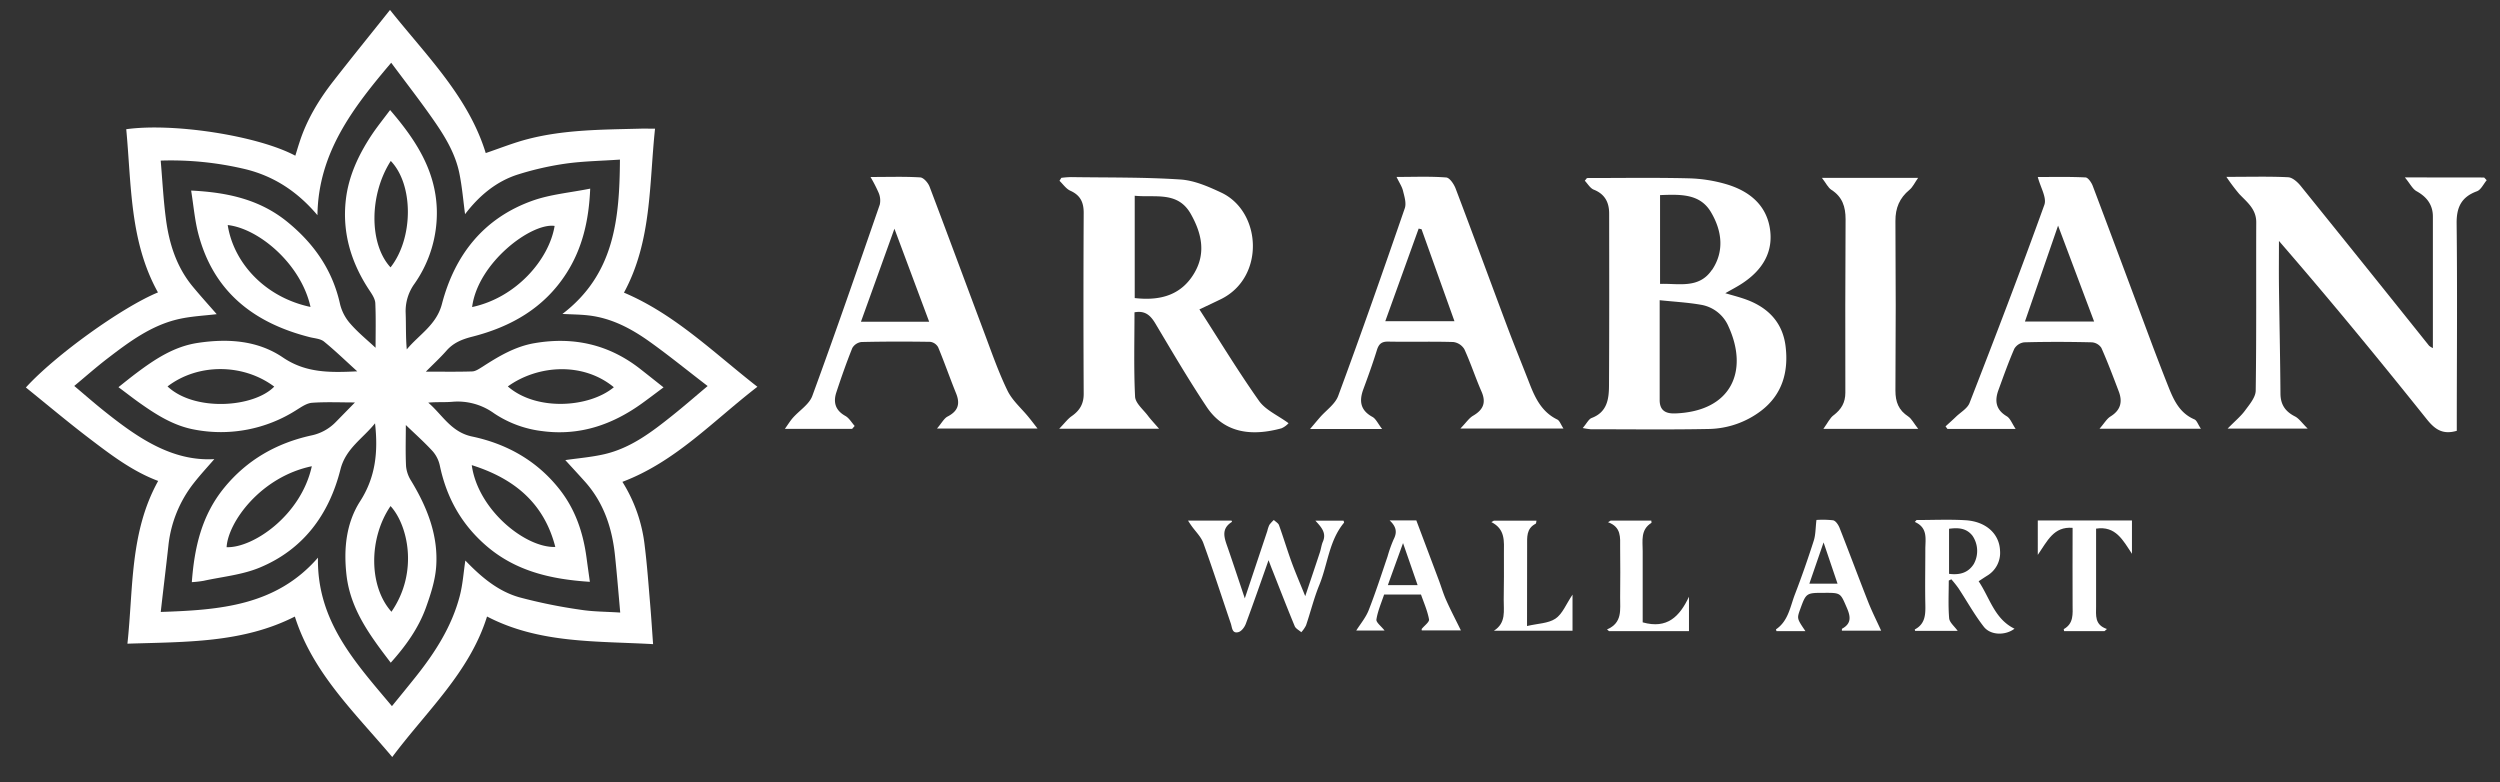
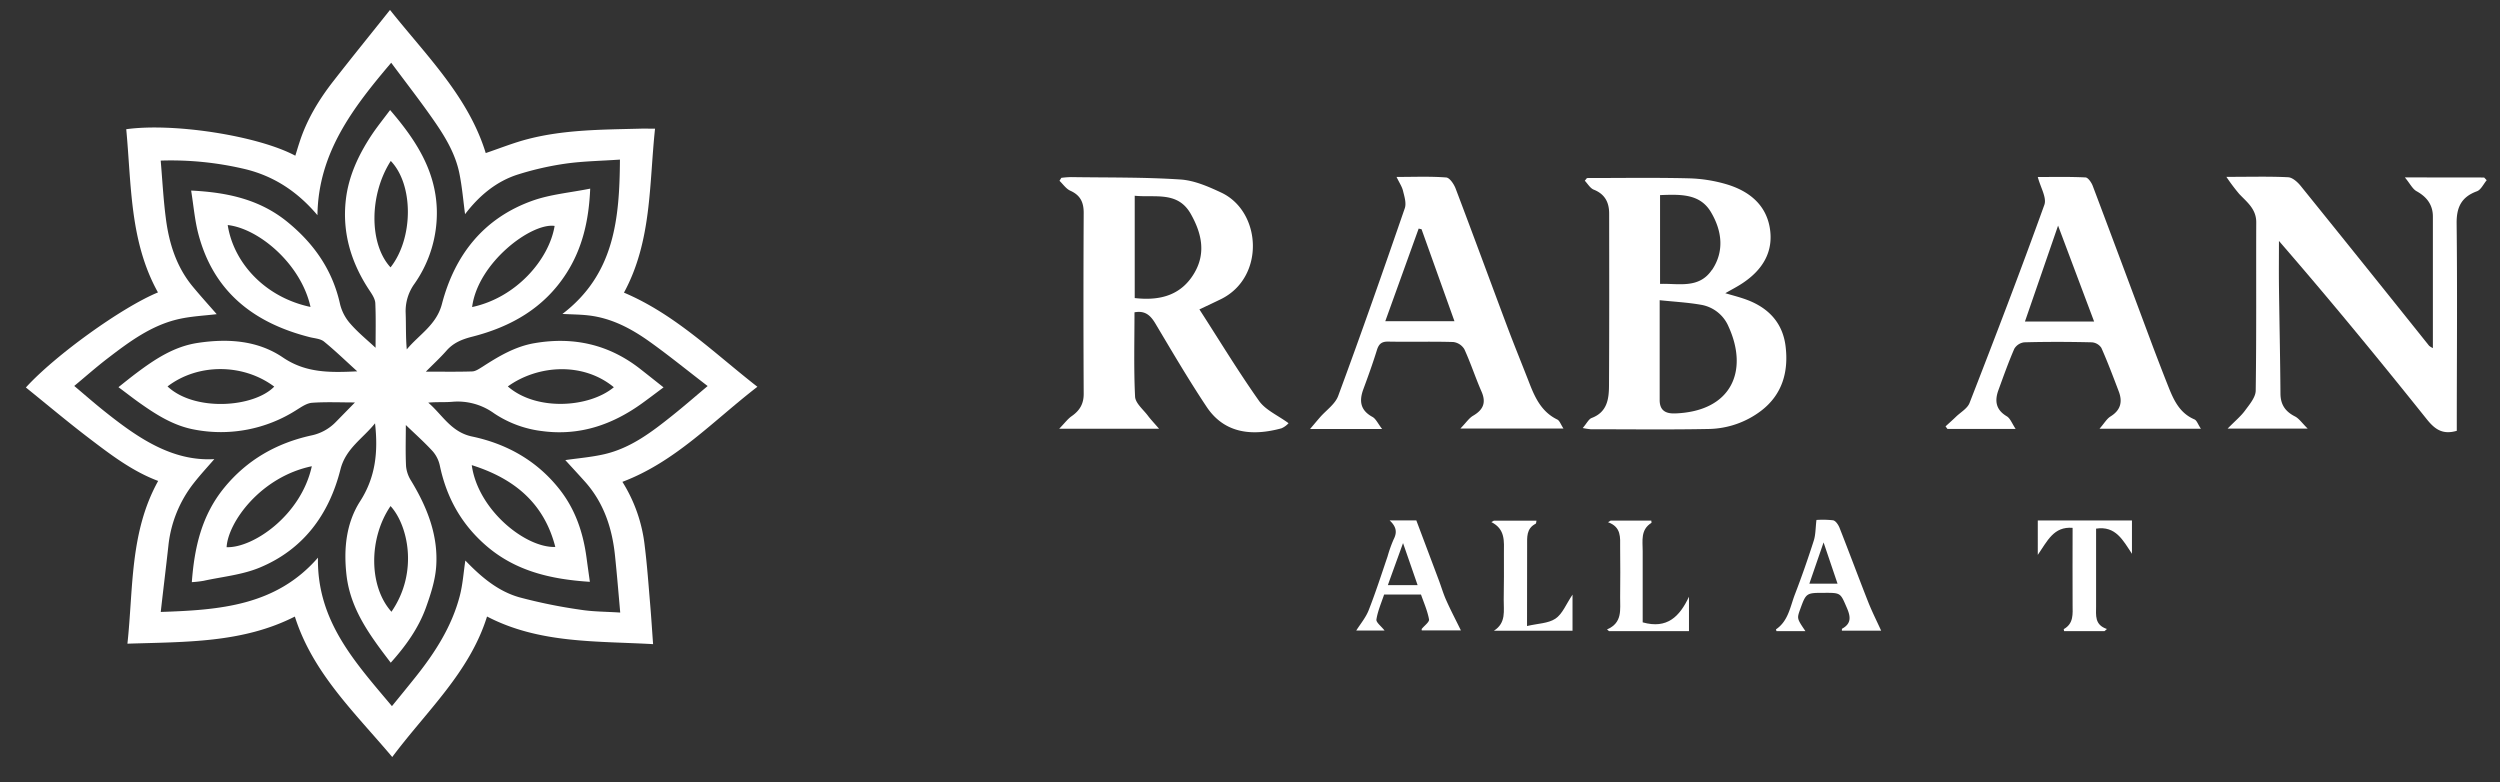
<svg xmlns="http://www.w3.org/2000/svg" viewBox="0 0 975.9 305.43" data-name="Layer 1" id="Layer_1">
  <rect x="0" y="0" width="975.9" height="305.43" fill="#333333" stroke="none" />
  <defs>
    <style>.cls-1{fill:#fff;}</style>
  </defs>
  <path d="M969.71,69.29l1,1.06c-1.26,1.49-2.24,3.74-3.83,4.32-6.1,2.24-8,6.3-7.91,12.64.28,25.07.09,50.14.06,75.2v5.66c-5.55,1.63-8.59-.61-11.74-4.55-18.69-23.37-37.67-46.49-57.68-69.56,0,5.74-.06,11.47,0,17.2.17,14.11.49,28.21.59,42.31,0,4.36,1.9,7.09,5.69,9,1.56.81,2.67,2.5,4.93,4.73H869.58c2.94-3,5.16-4.81,6.8-7.05s4.12-5.13,4.16-7.74c.32-21.91.12-43.83.21-65.74,0-5.2-3.61-7.85-6.66-11.07a77.44,77.44,0,0,1-5-6.66c9.2,0,16.66-.22,24.1.15,1.7.08,3.67,1.86,4.9,3.37q25.14,31.13,50.12,62.39a6.51,6.51,0,0,0,1.49.93c0-17.34,0-34.33,0-51.33,0-4.57-2.34-7.67-6.35-9.9-1.62-.89-2.58-3-4.59-5.4Z" class="cls-1" />
  <path d="M859.16,167.37h-39.6c1.91-2.18,2.85-3.91,4.31-4.81,3.94-2.44,4.76-5.69,3.21-9.76-2.17-5.71-4.32-11.43-6.79-17a4.87,4.87,0,0,0-3.71-2.17c-8.8-.21-17.59-.24-26.39,0a5.23,5.23,0,0,0-3.88,2.51c-2.3,5.28-4.23,10.74-6.21,16.16-1.53,4.22-1,7.67,3.28,10.21,1.33.8,2,2.73,3.44,4.93H760.21l-.75-1c1.38-1.27,2.78-2.5,4.12-3.8,1.81-1.74,4.43-3.2,5.26-5.35,10-25.69,19.86-51.41,29.2-77.34,1-2.8-1.55-6.88-2.57-10.85,5.87,0,12.25-.15,18.6.16,1,0,2.36,2,2.85,3.3,7.93,21,15.74,42,23.6,63.06,2,5.25,4,10.49,6.08,15.7s4.43,10,10,12.39C857.57,164.1,858,165.71,859.16,167.37Zm-68.7-41.86h27c-4.61-12.25-9.13-24.3-14.07-37.44Z" class="cls-1" />
-   <path d="M748.78,167.4h-37c1.69-2.34,2.52-4.22,4-5.32,3-2.29,4.57-4.91,4.57-8.8q-.09-33.84.09-67.72c0-4.84-1.25-8.71-5.52-11.45-1.32-.84-2.08-2.56-3.72-4.69h37.56c-1.35,1.92-2.1,3.64-3.4,4.7-3.87,3.21-5.49,7.08-5.46,12.14q.23,33.12,0,66.24c0,4.41,1.25,7.63,5,10.07C746.25,163.48,747.1,165.3,748.78,167.4Z" class="cls-1" />
  <path d="M697,135c1.25,9.95-1.16,18.89-9.42,25.27a34.77,34.77,0,0,1-20.8,7.19c-15.27.3-30.55.1-45.83.1a29.58,29.58,0,0,1-3.12-.47c1.61-1.88,2.33-3.49,3.5-3.93,6-2.26,6.73-7.32,6.76-12.54.12-22.42.09-44.84.06-67.27,0-4.32-1.63-7.57-6-9.31-1.41-.56-2.36-2.29-3.51-3.49l.85-1.05c13.2,0,26.41-.21,39.61.11A56.9,56.9,0,0,1,674.19,72c8.35,2.55,15,7.65,16.63,16.73,1.68,9.51-2.8,16.67-10.66,21.85-2,1.34-4.26,2.48-6.67,3.88,2.88.85,5.65,1.54,8.32,2.53C690.24,120.12,695.82,125.89,697,135Zm-43.18,26.39c22.18-.77,28.84-16.67,20.92-33.94a14.25,14.25,0,0,0-10.87-8.5c-5.16-.9-10.43-1.17-16-1.76,0,13.68,0,26.22,0,38.76C647.79,160.06,650,161.51,653.78,161.38Zm14.47-56c4.94-7.32,3.89-15.32-.38-22.55s-11.7-7-19.89-6.68v34.66C655.17,110.56,663.2,112.85,668.25,105.36Z" class="cls-1" />
  <path d="M610.32,167.29H570.07c2.28-2.35,3.37-4.07,4.95-5,3.94-2.29,5.22-5.07,3.3-9.45-2.39-5.45-4.22-11.14-6.7-16.53a5.89,5.89,0,0,0-4.31-2.8c-8.46-.26-16.94,0-25.4-.16-2.68-.05-3.73,1-4.47,3.46-1.55,5-3.35,10-5.2,15-1.74,4.64-1.3,8.31,3.5,10.93,1.34.73,2.09,2.53,3.78,4.72H511.4c1.81-2.13,2.83-3.37,3.9-4.59,2.4-2.75,5.88-5.1,7.07-8.31,9-24.31,17.55-48.77,26-73.26.68-2-.15-4.58-.69-6.8-.4-1.66-1.45-3.18-2.53-5.43,6.91,0,13.18-.27,19.39.21,1.36.1,3.05,2.63,3.7,4.38,6.8,17.9,13.39,35.88,20.12,53.82,2.84,7.56,5.9,15,8.83,22.56,2.21,5.64,4.83,10.88,10.7,13.72C608.82,164.21,609.25,165.67,610.32,167.29Zm-69.56-41.91h27c-4.36-12.19-8.59-24-12.84-35.89l-1.13-.26Z" class="cls-1" />
  <path d="M503,165.2a8,8,0,0,1-2.77,2c-10.74,2.92-22,2.49-29.24-8.43-7.05-10.59-13.49-21.6-20-32.52-1.89-3.15-4-5.11-8.13-4.33,0,11.05-.31,22,.23,32.91.12,2.52,3.14,5,4.92,7.33,1.13,1.52,2.44,2.89,4.45,5.21h-39c2.24-2.3,3.37-3.88,4.88-4.92,3.1-2.16,4.71-4.76,4.69-8.7q-.18-35.36,0-70.7c0-4.17-1.36-6.87-5.24-8.61-1.65-.75-2.82-2.54-4.21-3.86.25-.39.48-.78.73-1.16a36.21,36.21,0,0,1,3.74-.29c14.26.22,28.55,0,42.76.94,5.39.35,10.85,2.74,15.87,5.09,15.82,7.39,17.25,33.1-.08,41.62-2.51,1.22-5,2.4-8.4,4,7.76,12,15.1,24.15,23.27,35.7C494,160.07,498.81,162.12,503,165.2Zm-36.57-59c4.38-7.74,2.51-15.42-1.58-22.66-5.07-9-13.86-6.32-21.9-7.13v39.94C453.22,117.53,461.42,115.07,466.45,106.18Z" class="cls-1" />
-   <path d="M405,167.27H365.77c1.87-2.17,2.76-4,4.2-4.71,4-2.09,4.92-4.87,3.25-9-2.43-6-4.53-12.06-7-18a4.17,4.17,0,0,0-3.07-2.12c-9-.14-17.93-.14-26.9.07a4.81,4.81,0,0,0-3.54,2.34c-2.28,5.67-4.3,11.45-6.21,17.24-1.3,3.9-.45,7.07,3.47,9.26,1.5.83,2.46,2.59,3.66,3.93l-1,1.14H306.38c1.41-2,2.18-3.26,3.16-4.35,2.52-2.86,6.33-5.2,7.55-8.51,9.09-24.78,17.71-49.76,26.35-74.71A7.62,7.62,0,0,0,343,75.3a56.32,56.32,0,0,0-3.19-6.21c7,0,13.21-.22,19.43.16,1.3.09,3.06,2.12,3.63,3.62C370,91.7,377,110.62,384.07,129.48c2.91,7.73,5.61,15.59,9.21,23,1.91,3.94,5.56,7,8.39,10.53C402.6,164.15,403.49,165.32,405,167.27Zm-68.93-41.68h26.64c-4.54-12.14-8.86-23.72-13.56-36.31C344.59,102,340.4,113.6,336.08,125.59Z" class="cls-1" />
-   <path d="M495.19,218.67c-3,8.52-5.86,16.73-8.89,24.88-.48,1.28-1.68,2.88-2.85,3.2-2.56.7-2.46-1.84-3-3.38-3.56-10.47-6.95-21-10.72-31.39-.9-2.48-3.07-4.51-4.64-6.75-.36-.5-.69-1-1.33-2h17c0,.09.2.47.15.49-4.51,2.8-2.89,6.5-1.6,10.22,2.19,6.34,4.28,12.71,6.61,19.64l8.8-26.34a11.6,11.6,0,0,1,.78-2.33,12.75,12.75,0,0,1,1.76-1.93c.68.68,1.71,1.23,2,2,1.72,4.76,3.17,9.62,4.9,14.38,1.53,4.19,3.31,8.3,5.35,13.36,2.09-6.24,3.94-11.7,5.74-17.17.44-1.34.58-2.8,1.14-4.08,1.47-3.35-.47-5.58-2.92-8.22h11c0,.17.3.65.17.81-5.86,7.05-6.33,16.25-9.64,24.32-2.09,5.1-3.4,10.52-5.18,15.75a11.59,11.59,0,0,1-1.85,2.66c-.88-.78-2.16-1.39-2.57-2.37-2.93-7.07-5.69-14.2-8.5-21.32C496.36,221.78,495.83,220.36,495.19,218.67Z" class="cls-1" />
-   <path d="M748.14,203c6.36,0,12.74-.3,19.08.08,8.06.47,13.24,5.32,13.51,11.84a10.38,10.38,0,0,1-5.09,9.85c-1,.63-1.95,1.27-3.26,2.13,4.39,6.52,6.17,14.71,14,18.52-3.45,2.67-9.31,2.69-12-.79-3.67-4.71-6.58-10-9.87-15a44.1,44.1,0,0,0-2.79-3.5l-1,.51c0,4.9-.26,9.82.15,14.69.14,1.63,2,3.1,3.33,4.93H747.57c0-.15-.16-.53-.1-.56,4.19-2.19,4.19-6,4.1-10-.14-7.1,0-14.19,0-21.29,0-4,1.1-8.36-4.1-10.67Zm12.69,21c4.11.53,7.46-.35,9.67-3.86a10.52,10.52,0,0,0-.52-11c-2.43-3.1-5.69-3.18-9.15-2.73Z" class="cls-1" />
  <path d="M704.76,246.36h-11.3c-.07-.28-.23-.66-.15-.71,4.78-3.27,5.49-8.78,7.34-13.6,2.66-6.91,5.1-13.91,7.37-21,.75-2.34.67-4.93,1.05-8.08a36.32,36.32,0,0,1,6.47.13c1,.16,2,1.67,2.49,2.8,3.8,9.64,7.4,19.36,11.2,29,1.51,3.82,3.37,7.5,5.1,11.3H719c0-.35,0-.71.06-.77,3.75-2.05,3.36-4.76,1.85-8.22-2.49-5.72-2.27-5.81-8.7-5.79-7.16,0-7.16,0-9.51,6.47C701.43,241.45,701.43,241.45,704.76,246.36Zm1.54-18.52h11c-1.78-5.27-3.47-10.24-5.45-16.1Z" class="cls-1" />
  <path d="M542.46,203.15h10.42c2.86,7.61,5.8,15.39,8.72,23.18,1,2.64,1.78,5.37,2.93,7.94,1.78,4,3.79,7.81,5.75,11.82H555c0-.18-.09-.47,0-.6,1-1.26,3-2.67,2.84-3.69-.61-3.32-2-6.48-3.14-9.71l-14.4,0c-1.07,3.23-2.48,6.41-3,9.73-.18,1.13,1.86,2.61,3.18,4.31H529.43c1.56-2.5,3.69-5,4.83-7.89,2.71-6.9,5-14,7.38-21a51.91,51.91,0,0,1,2.36-6.65C545.34,208,545.29,205.79,542.46,203.15Zm10.92,25.27L547.69,212c-2.13,5.92-4,11-5.92,16.4Z" class="cls-1" />
  <path d="M821.51,246.37H805.75c-.07-.37-.2-.76-.13-.79,3.93-2.21,3.46-5.94,3.44-9.59-.06-9.93,0-19.86,0-29.94-7.4-.61-9.84,5.13-13.59,10.56V203.18h36.76v13c-3.5-5.28-6.35-11-14-9.82v13.26c0,5.68,0,11.37,0,17.06,0,3.52-.66,7.21,4.23,8.86Z" class="cls-1" />
  <path d="M596.09,244.38c4.15-1,8.26-1,11.06-2.86s4.2-5.71,6.7-9.4v14.1h-30.7c4.91-3.11,3.77-7.87,3.84-12.19.1-6,.11-12.06.08-18.09,0-4.54.66-9.35-4.91-12.14l1-.56h16.62c-.11.42-.08,1.08-.33,1.21-3.66,1.87-3.32,5.23-3.32,8.52C596.11,223,596.09,233.06,596.09,244.38Z" class="cls-1" />
  <path d="M627.31,245.71c6.18-2.63,5.06-7.84,5.13-12.56.09-6.51.06-13,0-19.53,0-3.8.52-7.87-4.73-9.77l1-.62H644.6c0,.43.15.81.06.87-4.34,2.69-3.41,7-3.42,11,0,9.33,0,18.65,0,27.84,9.55,2.7,14.41-2.26,18.07-10v13.43h-31.2Z" class="cls-1" />
  <path d="M115.1,240.68c-20.44,10.39-42.72,9.85-65.36,10.59,2.34-21.46.86-43.46,12-63.53-10-3.73-18.43-10.17-26.84-16.57S18.37,157.92,10.1,151.26c11.41-12.56,37.52-31.33,51.56-37.11C50.59,94.25,51.33,72.08,49.28,50.44c18.58-2.57,51.42,2.56,66,10.34.53-1.69,1-3.33,1.56-5,2.85-9,7.71-17,13.47-24.34,7.12-9.14,14.43-18.14,21.93-27.56,14.2,17.86,30.6,33.83,37.37,55.87,5.57-1.88,11-4.08,16.66-5.52,14.21-3.64,28.82-3.62,43.37-4,1.85-.06,3.71,0,6.06,0-2.32,21.72-1.22,43.91-12.13,64,19.91,8.43,35.08,23.49,52.09,36.75-17.23,13.26-31.92,29.26-52.7,37.11a59.29,59.29,0,0,1,8.73,25.14c.92,7.41,1.45,14.88,2.08,22.32.44,5.18.77,10.38,1.17,15.9-22.08-1.27-44.37-.14-64.82-10.79-6.84,21.88-23.64,36.94-37,54.85C138.47,278.14,122.06,262.69,115.1,240.68Zm37.87,35c3.27-4,6.32-7.73,9.31-11.48,7.58-9.51,14.09-19.66,17.19-31.55,1.19-4.54,1.49-9.32,2.18-13.84,5.91,6.15,12.52,11.9,21,14.33A201.91,201.91,0,0,0,226.51,238c5,.8,10.15.76,15.6,1.12-.67-7.59-1.26-14.74-2-21.87-1.08-10.88-4.33-20.92-11.77-29.24-2.63-2.94-5.32-5.83-7.67-8.41,5.08-.74,10.29-1.15,15.31-2.32,10.33-2.4,18.55-8.73,26.63-15.19,4.48-3.58,8.82-7.36,13.63-11.4-7.85-6-15-11.85-22.52-17.22-7.23-5.18-15-9.33-24.09-10.36-3.16-.36-6.36-.37-10.08-.56C239.93,107,241.83,85.31,242,62.3c-7.42.51-14.33.61-21.12,1.56A117.18,117.18,0,0,0,202.54,68c-9,2.75-15.76,8.72-21,15.61-.69-5.15-1.14-10.63-2.23-16-1.5-7.33-5.27-13.77-9.44-19.83-5.46-7.93-11.4-15.52-17.16-23.29C137.8,42.06,124.23,59.65,123.92,84c-7.7-9.11-16.78-15.12-27.89-17.9a125,125,0,0,0-33.3-3.41c.67,7.82,1.05,15.19,2,22.49,1.24,9.76,4.12,19,10.55,26.74,3.2,3.86,6.57,7.57,9.31,10.72-4.65.57-9.87.79-14.88,1.93-10.61,2.42-19.19,8.8-27.62,15.26-4.4,3.37-8.56,7.05-13.11,10.83,4.09,3.45,7.64,6.55,11.31,9.5C53.4,170.66,67,180.2,83.67,179.22c-2.36,2.73-5.39,6-8.09,9.44a47.56,47.56,0,0,0-9.83,24.22c-.94,8.56-2,17.11-3,26,23-.77,45-2.36,61.37-21.19C123.67,242.46,138.7,258.61,153,275.65Z" class="cls-1" />
  <path d="M230.26,227.12c-15.51-1-29.63-4.29-41.33-14.85-9.22-8.3-14.69-18.44-17.22-30.44a12.52,12.52,0,0,0-2.79-5.66c-3.31-3.61-7-6.88-10.5-10.26,0,5.27-.18,10.71.09,16.13a12.83,12.83,0,0,0,2,5.67c6.28,10.37,10.67,21.39,9.74,33.67-.41,5.37-2.17,10.74-4,15.85-2.91,8-7.82,14.89-13.72,21.46-8-10.48-15.76-20.77-17.28-34.29-1.14-10.16-.14-20.2,5.34-28.75,6.05-9.43,7.05-19.3,5.81-30.41-4.81,6-11.43,9.81-13.5,18-4.43,17.58-14.48,31.27-31.56,38.34-6.86,2.84-14.6,3.55-21.95,5.16a42.79,42.79,0,0,1-4.51.51c1-13.48,3.81-26.05,12.66-36.87S107.89,173,121.44,170a18.53,18.53,0,0,0,9.63-5.25l7.49-7.65c-5.83,0-11.31-.26-16.74.13-2.08.15-4.16,1.63-6.06,2.8a54.75,54.75,0,0,1-39.83,7.67c-8.06-1.47-14.75-5.7-21.27-10.3-2.73-1.92-5.36-4-8.42-6.26,2.51-2,4.73-3.79,7-5.5,7.26-5.43,14.7-10.4,24-11.79,11.76-1.76,23.34-1,33.22,5.71,8.94,6.07,18.35,5.91,29,5.4-4.63-4.19-8.67-8.12-13-11.64-1.41-1.13-3.67-1.23-5.56-1.71-21.89-5.55-37.63-17.79-43.51-40.44-1.39-5.36-1.84-11-2.78-16.78,14.18.69,26.84,3.46,37.63,12.28,10.39,8.49,17.61,18.84,20.52,32.13a18,18,0,0,0,4.06,7.63c3,3.44,6.61,6.36,9.79,9.33,0-5.47.16-11.44-.1-17.39-.07-1.62-1.16-3.32-2.12-4.76C137.16,102.82,133.51,91,135,78c1.06-9.27,4.94-17.52,10-25.2,2.23-3.35,4.78-6.48,7.28-9.85C162,54.24,170,66.22,170.51,81.63a48.08,48.08,0,0,1-8.71,29.13,18.21,18.21,0,0,0-3.45,11.3c.18,4.71,0,9.44.44,14.33,4.78-5.78,11.57-9.52,13.71-17.69,5-19.16,16.27-33.55,35.35-40.35,7-2.5,14.7-3.14,22.54-4.72-.51,12.29-3,23.21-9.26,33-8.7,13.63-21.75,21-37,24.85-3.86,1-7.15,2.35-9.82,5.38-2.43,2.76-5.16,5.28-8.07,8.21,6.29,0,12.16.11,18-.08,1.34,0,2.75-1,4-1.76,6.37-4.12,12.83-8,20.49-9.29,15.14-2.58,28.9.49,41.09,10,2.93,2.29,5.84,4.61,9.2,7.27-2.94,2.19-5.63,4.24-8.37,6.22-11.57,8.34-24.22,12.72-38.7,10.89a42.81,42.81,0,0,1-19.13-7,24.19,24.19,0,0,0-16.35-4.47c-3,.25-6.09,0-9.3.33,5.49,4.68,8.84,11.47,17.12,13.22,13.55,2.86,25.29,9.42,34.1,20.58,6.22,7.89,9.26,16.95,10.57,26.75C229.38,220.87,229.82,223.94,230.26,227.12ZM121.72,182c-20,4.16-32.72,21.89-33.26,31.6C98.62,214,117.46,201.36,121.72,182Zm62.44-.41c2.41,17.5,21,32.34,32.61,31.92C212.36,196.29,200.63,186.77,184.16,181.57Zm.14-61.73c17.31-3.7,30.06-18.64,32.2-31.67C207.36,86.89,186.51,102.59,184.3,119.84Zm-63.08,0C117.5,103,101,89.2,88.89,87.85,91.23,102.83,103.68,116.13,121.22,119.82Zm-55.81,31c10.55,9.89,33.62,8.28,41.64.06C94.88,141.82,77.24,141.8,65.41,150.84Zm132.84,0c11.1,9.68,31.67,8.34,41.37.3C227.48,141.15,209.81,142.52,198.25,150.84Zm-45.73-88c-8.47,13.25-8.44,32.45-.07,41.51C161.41,93,161.51,72.13,152.52,62.8Zm.25,176c10.81-15.67,6.32-34.12-.32-41.31C143.86,210.17,143.94,228.86,152.77,238.76Z" class="cls-1" />
</svg>